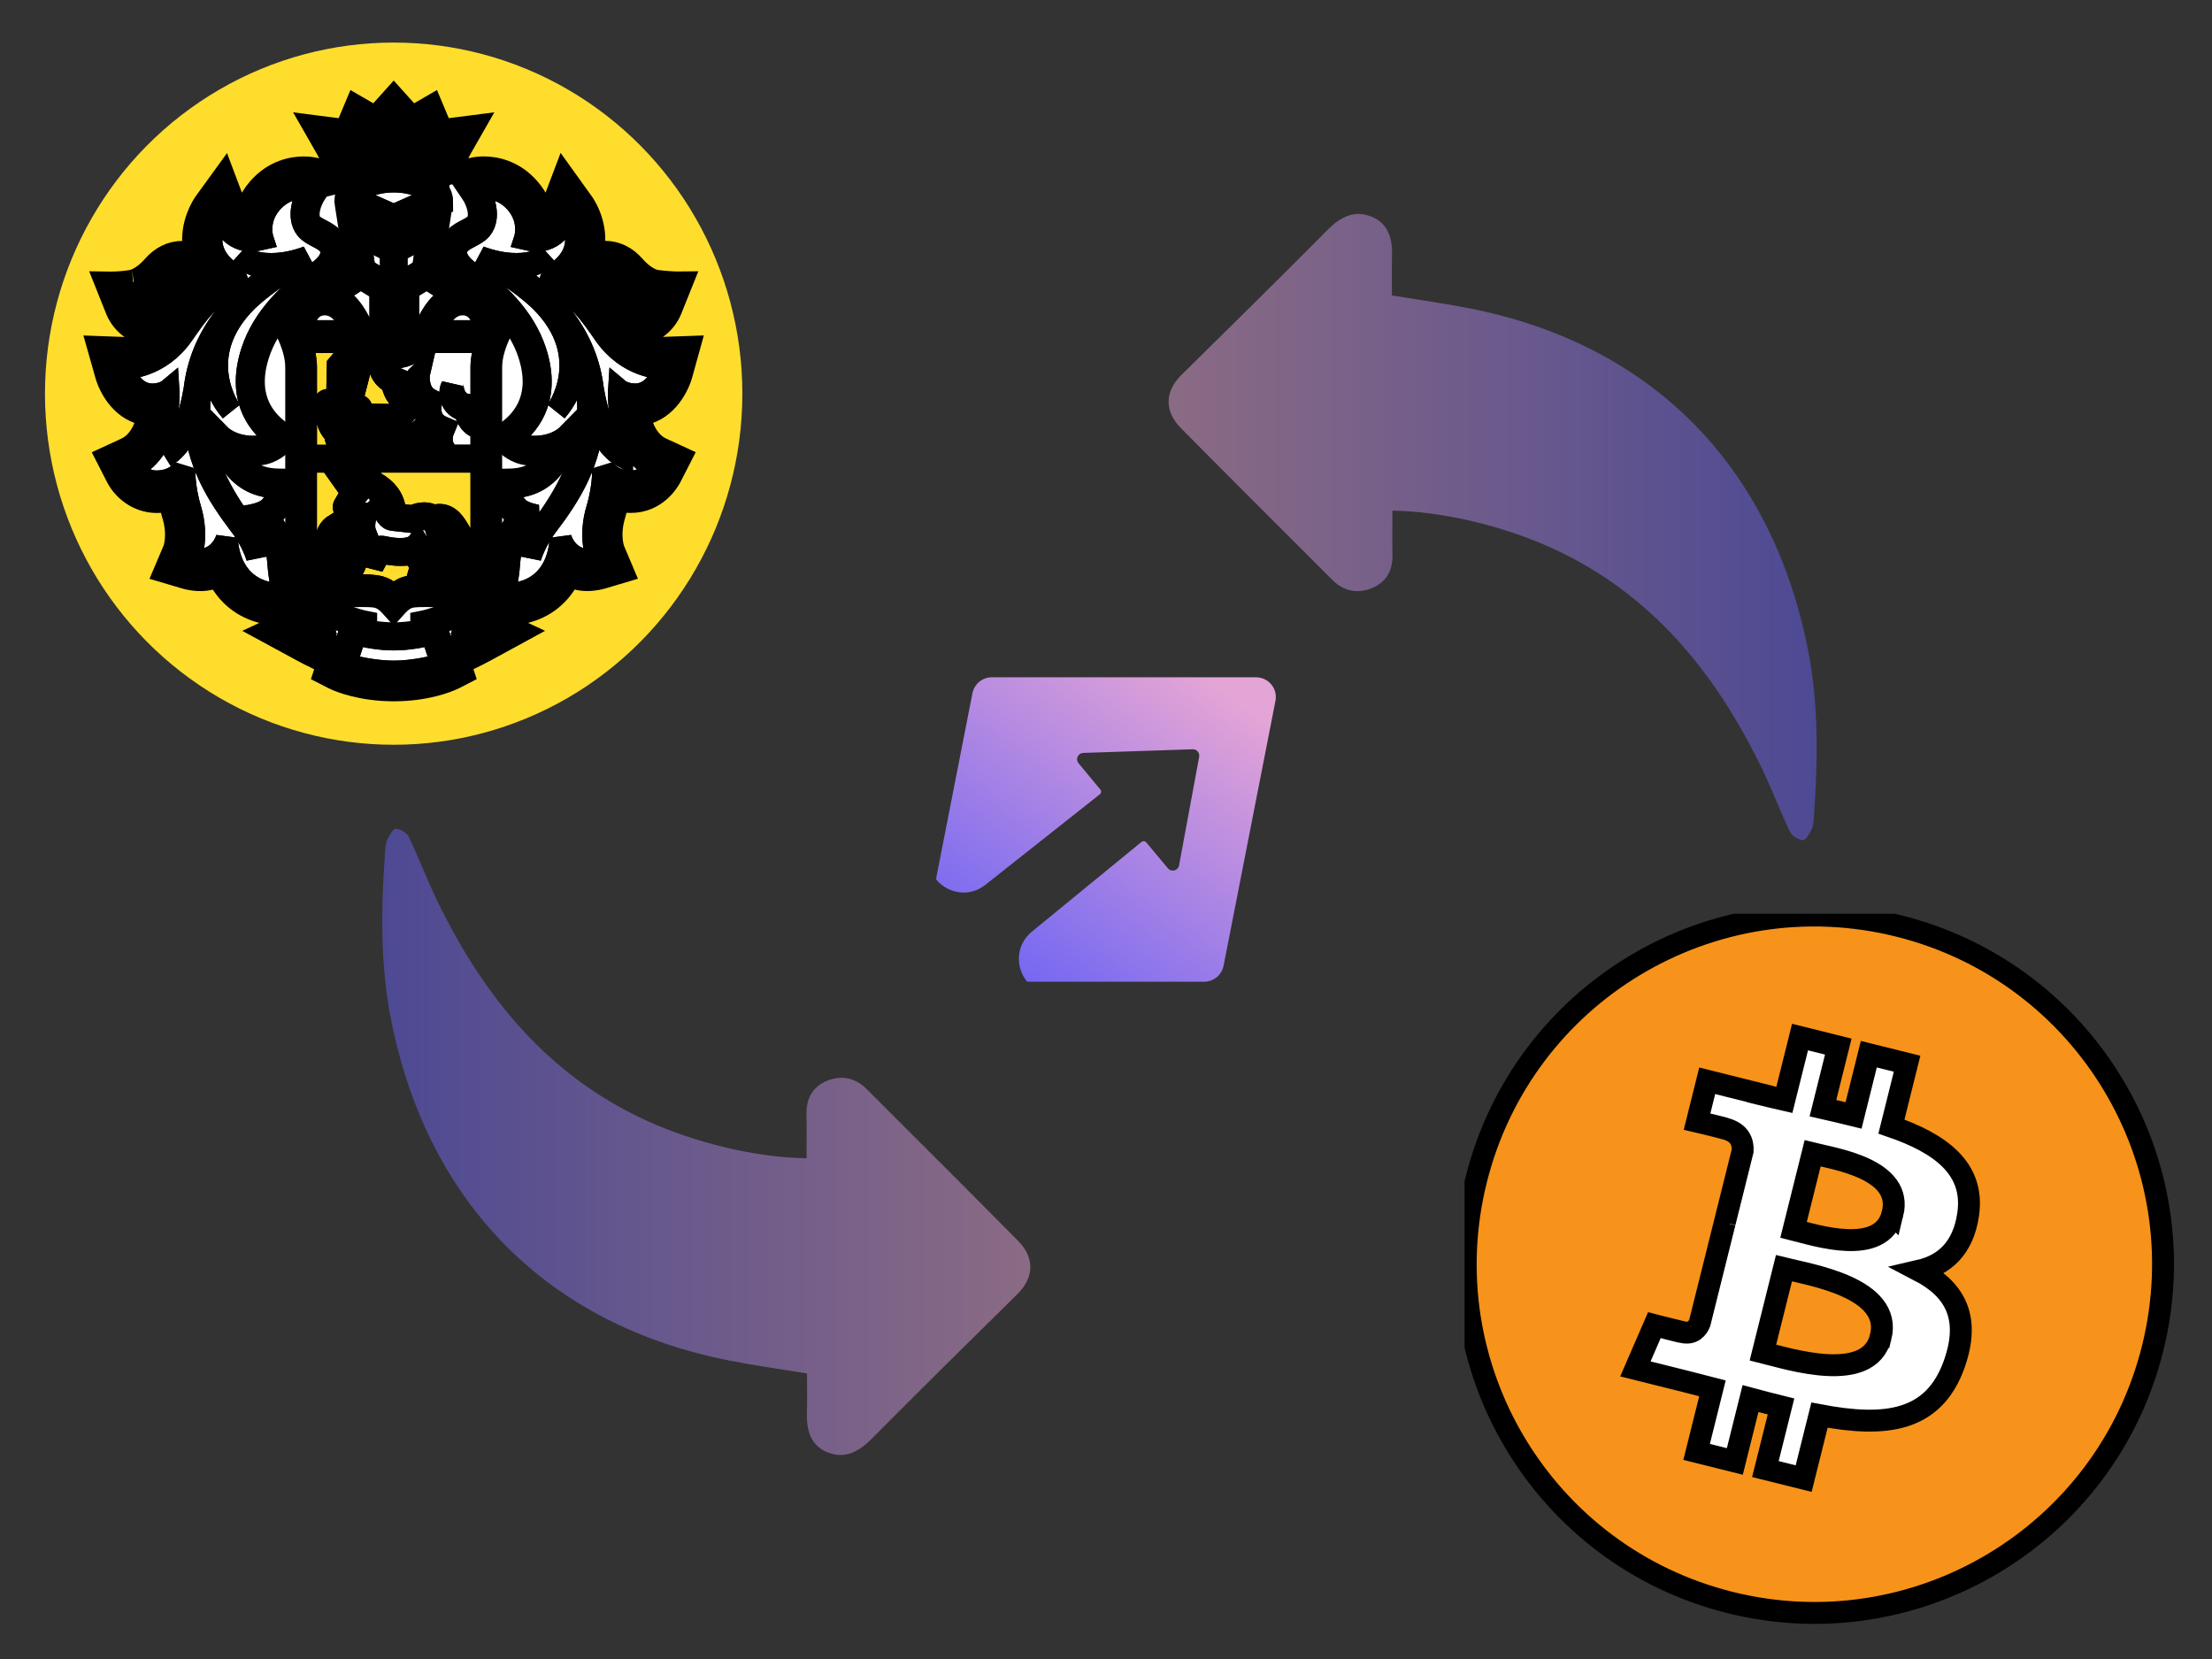
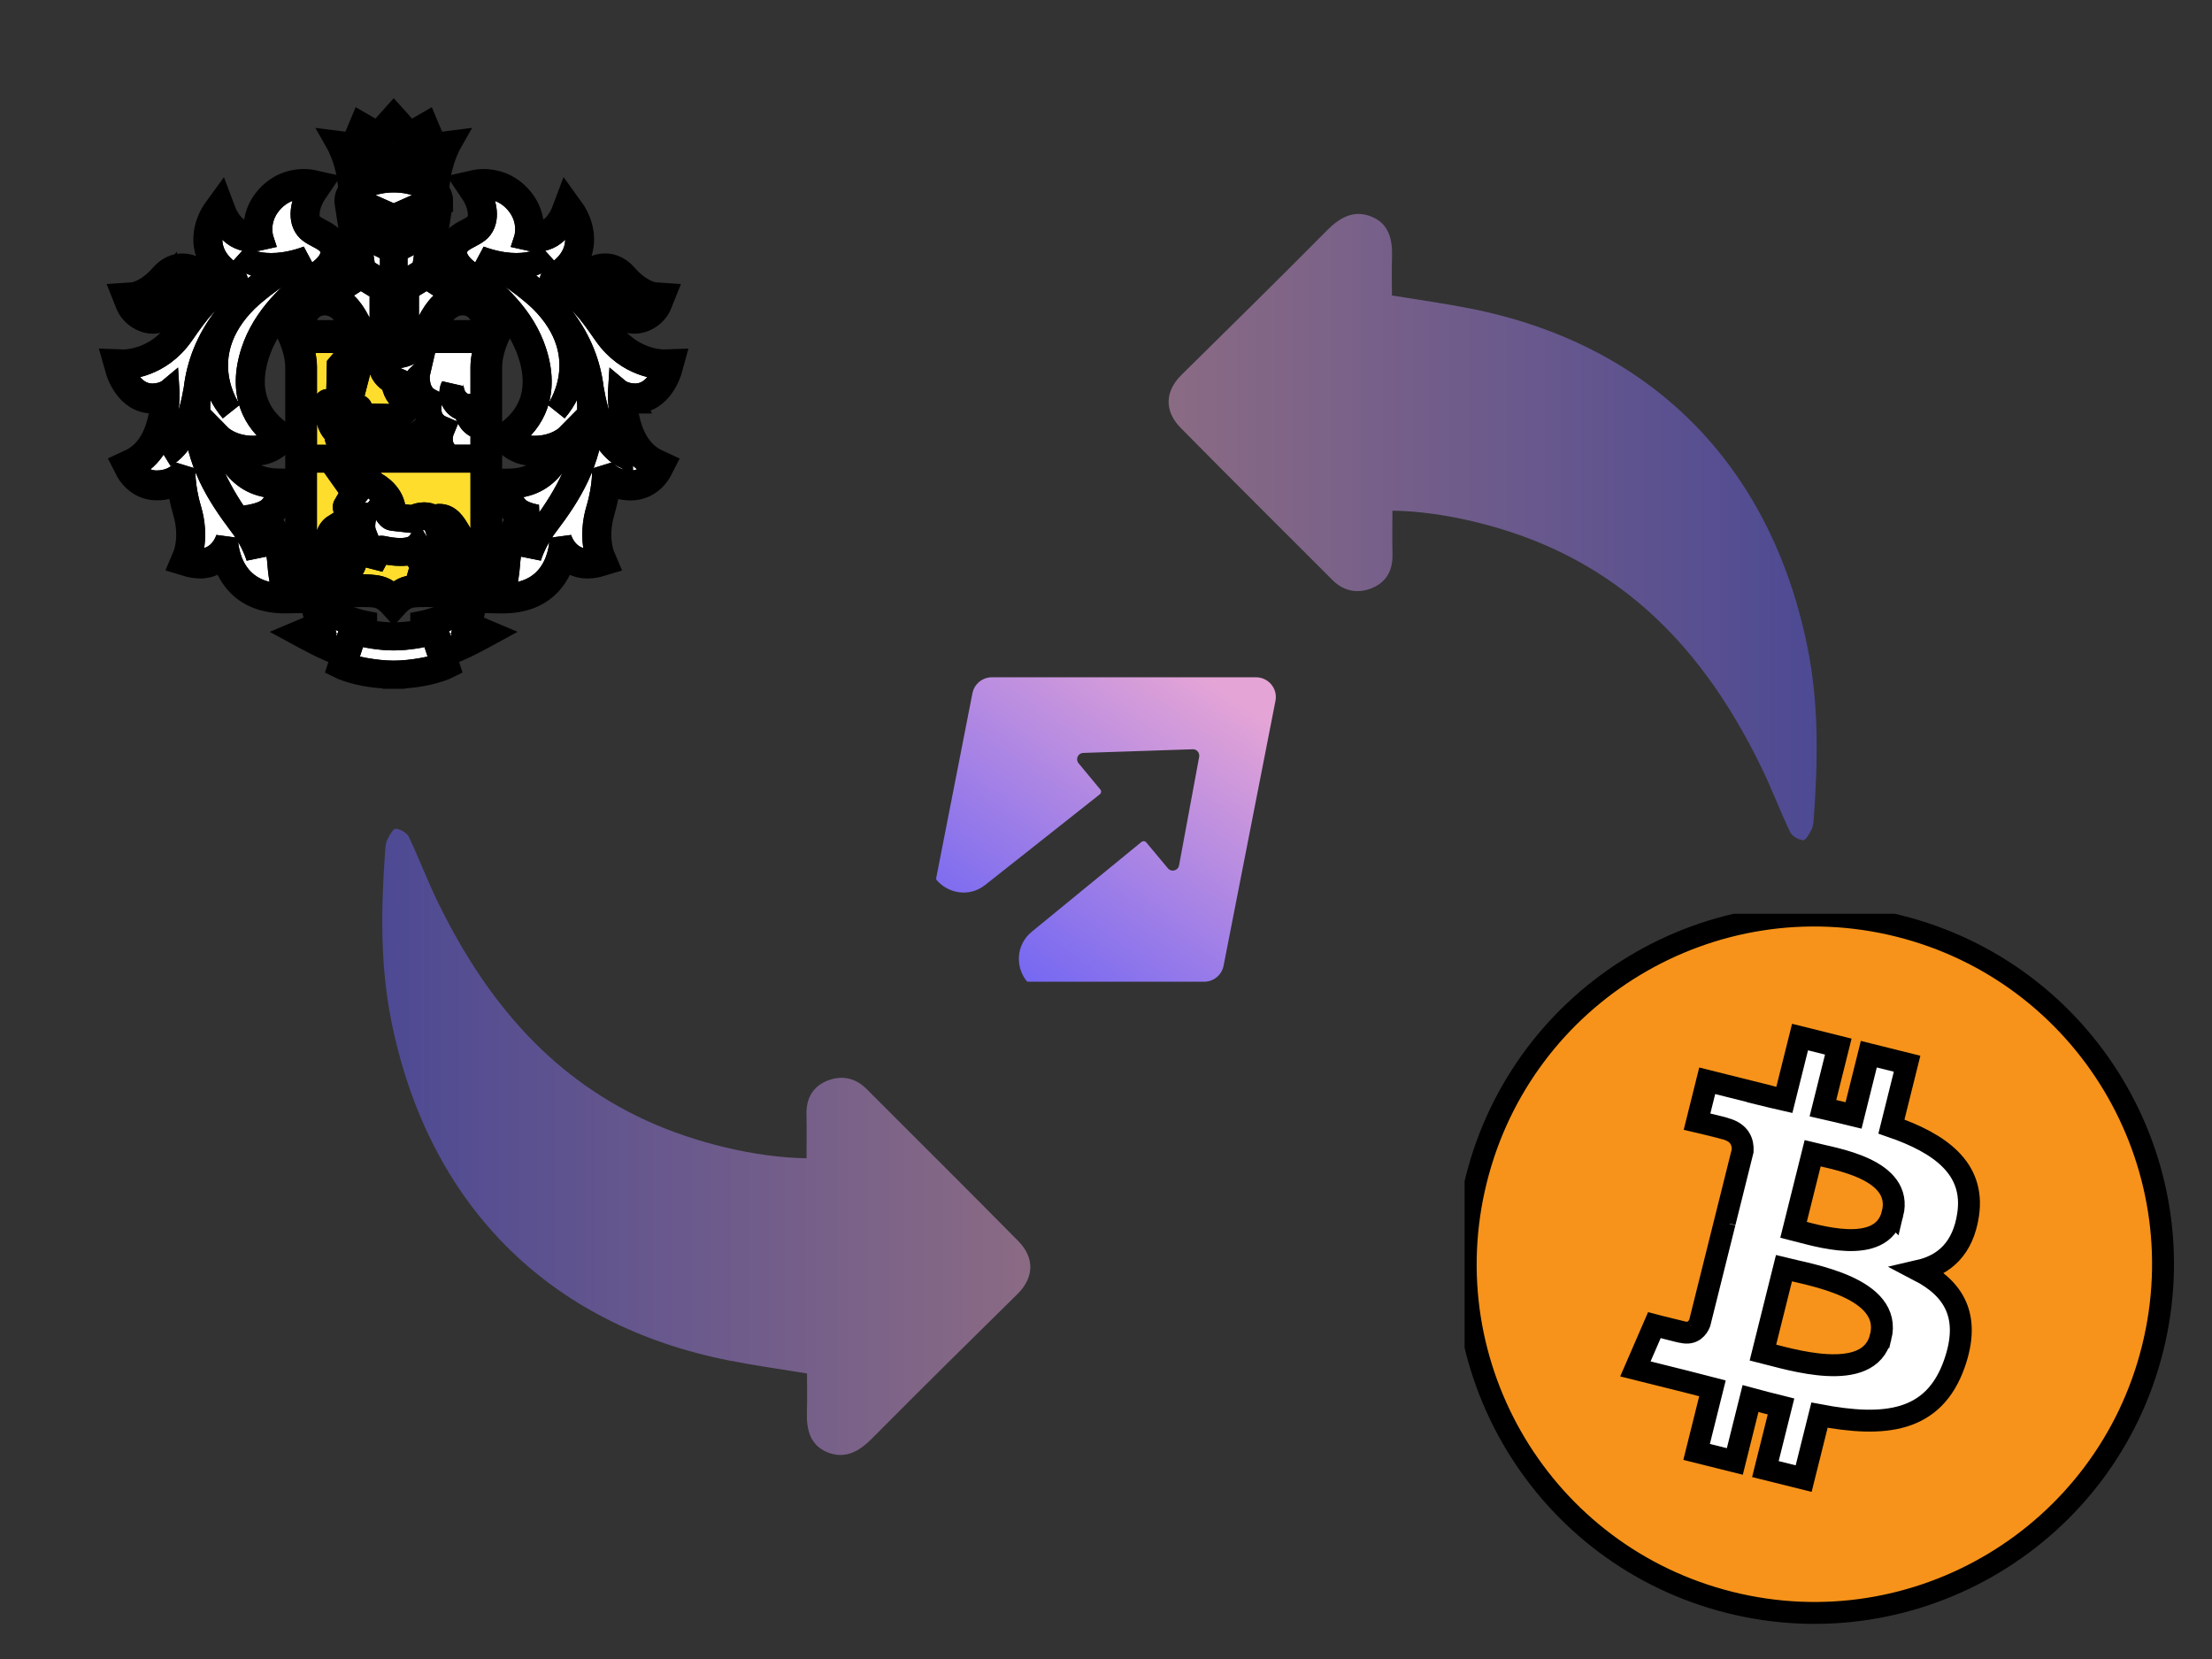
<svg xmlns="http://www.w3.org/2000/svg" xmlns:xlink="http://www.w3.org/1999/xlink" id="_Слой_1" data-name="Слой 1" viewBox="0 0 1024 768">
  <rect x="0" y="0" width="1024" height="768" fill="#333333" stroke="none" />
  <defs>
    <style>
      .cls-lv1 {
        fill: #fff;
      }

      .cls-lv2 {
        fill: url(#_Безымянный_градиент_2-3);
      }

      .cls-lv2, .cls-lv3 {
        fill-rule: evenodd;
      }

      .cls-lv4 {
        fill: url(#_Безымянный_градиент_2-2);
      }

      .cls-lv4, .cls-lv5 {
        opacity: .5;
      }

      .cls-lv6 {
        fill: none;
      }

      .cls-lv7, .cls-lv3 {
        fill: transparent;
      }

      .cls-lv5 {
        fill: url(#_Безымянный_градиент_2);
      }

      .cls-lv8 {
        fill: #0a76d9;
      }
    </style>
    <linearGradient id="_Безымянный_градиент_2" data-name="Безымянный градиент 2" x1="541" y1="244" x2="841" y2="244" gradientUnits="userSpaceOnUse">
      <stop offset="0" stop-color="#e4a4d6" />
      <stop offset="1" stop-color="#6861f5" />
    </linearGradient>
    <linearGradient id="_Безымянный_градиент_2-2" data-name="Безымянный градиент 2" x1="548.43" y1="239.98" x2="848.43" y2="239.98" gradientTransform="translate(1025.39 768.58) rotate(-180)" xlink:href="#_Безымянный_градиент_2" />
    <linearGradient id="_Безымянный_градиент_2-3" data-name="Безымянный градиент 2" x1="557.61" y1="906.6" x2="453.32" y2="1055.49" gradientTransform="translate(0 -593)" xlink:href="#_Безымянный_градиент_2" />
  </defs>
  <rect class="cls-lv7" width="1024" height="768" />
  <path class="cls-lv5" d="m644.59,236.4c0,6.76-.13,13.53.03,20.29.18,7.4-2.94,12.96-9.67,15.63-6.56,2.6-12.92,1.4-18.14-3.83-23.42-23.46-46.95-46.81-70.23-70.41-7.75-7.86-7.24-17.02.33-24.49,22.52-22.23,45.11-44.4,67.37-66.9,6.04-6.11,12.54-9.71,20.7-6.37,7.98,3.26,9.71,10.59,9.43,18.61-.19,5.64-.04,11.29-.04,17.85,12.3,2.03,24.27,3.68,36.1,6.01,83.99,16.55,139.18,72.57,156.26,156.77,5.37,26.47,4.81,52.74,2.93,79.25-.13,1.77-.29,3.7-1.06,5.24-.96,1.92-2.71,5.02-3.88,4.91-2.15-.2-5.1-1.89-6.01-3.78-4.63-9.66-8.38-19.75-13.05-29.39-21.37-44.12-50.81-80.67-96.51-101.74-22.71-10.47-51.28-17.36-74.57-17.65Z" />
  <path class="cls-lv4" d="m373.37,536.2c0-6.76.13-13.53-.03-20.29-.18-7.4,2.94-12.96,9.67-15.63,6.56-2.6,12.92-1.4,18.14,3.83,23.42,23.46,46.95,46.81,70.23,70.41,7.75,7.86,7.24,17.02-.33,24.49-22.52,22.23-45.11,44.4-67.37,66.9-6.04,6.11-12.54,9.71-20.7,6.37-7.98-3.26-9.71-10.59-9.43-18.61.19-5.64.04-11.29.04-17.85-12.3-2.03-24.27-3.68-36.1-6.01-83.99-16.55-139.18-72.57-156.26-156.77-5.37-26.47-4.81-52.74-2.93-79.25.13-1.77.29-3.7,1.06-5.24.96-1.92,2.71-5.02,3.88-4.91,2.15.2,5.1,1.89,6.01,3.78,4.63,9.66,8.38,19.75,13.05,29.39,21.37,44.12,50.81,80.67,96.51,101.74,22.71,10.47,51.28,17.36,74.57,17.65Z" />
  <g>
    <svg width="1014" height="1014" x="678" y="423" viewBox="0 0 100 100">
      <g>
        <title>background</title>
        <rect fill="none" id="canvas_background" height="34" width="34" y="-1" x="-1" />
        <g display="none" overflow="visible" y="0" x="0" height="100%" width="100%" id="canvasGrid">
          <rect fill="url(#gridpattern)" stroke-width="0" y="1" x="1" height="400" width="580" />
        </g>
      </g>
      <g>
        <title>Layer 1</title>
        <g id="svg_64">
          <g stroke="null" id="svg_65">
            <path stroke="null" id="svg_55" fill="#f7931a" d="m31.41,19.852c-2.126,8.528 -10.764,13.719 -19.293,11.592c-8.526,-2.126 -13.716,-10.764 -11.589,-19.292c2.125,-8.529 10.763,-13.72 19.29,-11.594c8.529,2.126 13.719,10.765 11.592,19.294z" />
            <path stroke="null" id="svg_56" fill="#FFF" d="m22.988,13.733c0.317,-2.118 -1.296,-3.257 -3.501,-4.017l0.715,-2.869l-1.747,-0.435l-0.696,2.794c-0.459,-0.114 -0.931,-0.222 -1.399,-0.329l0.701,-2.812l-1.746,-0.435l-0.716,2.868c-0.38,-0.087 -0.753,-0.172 -1.115,-0.262l0.002,-0.009l-2.409,-0.601l-0.465,1.866s1.296,0.297 1.269,0.315c0.707,0.177 0.835,0.645 0.814,1.016l-0.815,3.269c0.049,0.012 0.112,0.03 0.182,0.058c-0.058,-0.014 -0.12,-0.03 -0.185,-0.046l-1.142,4.579c-0.087,0.215 -0.306,0.537 -0.8,0.415c0.017,0.025 -1.27,-0.317 -1.27,-0.317l-0.867,1.999l2.273,0.567c0.423,0.106 0.837,0.217 1.245,0.321l-0.723,2.902l1.745,0.435l0.716,-2.871c0.477,0.129 0.939,0.249 1.392,0.361l-0.713,2.858l1.747,0.435l0.723,-2.897c2.978,0.564 5.218,0.336 6.161,-2.358c0.76,-2.169 -0.038,-3.42 -1.605,-4.236c1.141,-0.263 2.001,-1.014 2.23,-2.565zm-3.991,5.596c-0.54,2.169 -4.192,0.996 -5.376,0.702l0.959,-3.845c1.184,0.296 4.981,0.881 4.417,3.143zm0.54,-5.627c-0.493,1.973 -3.532,0.971 -4.518,0.725l0.87,-3.487c0.986,0.246 4.161,0.704 3.649,2.763z" />
          </g>
        </g>
      </g>
    </svg>
  </g>
  <g>
    <svg width="1014" height="1014" x="20" y="20" viewBox="0 0 100 100">
      <g>
        <title>background</title>
        <rect fill="none" id="canvas_background" height="34" width="34" y="-1" x="-1" />
        <g display="none" overflow="visible" y="0" x="0" height="100%" width="100%" id="canvasGrid">
          <rect fill="url(#gridpattern)" stroke-width="0" y="1" x="1" height="400" width="580" />
        </g>
      </g>
      <g>
        <title>Layer 1</title>
-         <ellipse stroke="null" ry="16.029" rx="15.919" id="svg_49" cy="16" cx="16" stroke-width="NaN" fill="#FFDD2D" />
        <g stroke="null" id="svg_48">
-           <path stroke="null" id="svg_12" fill="white" d="m29.146,15.127l0.35,-1.261l-1.159,0.041c-0.098,0 -0.81,-0.023 -1.5,-0.586c0.051,0.006 0.103,0.014 0.155,0.014c0.711,0 1.399,-0.481 1.674,-1.169l0.499,-1.243c-0.625,0.009 -1.197,-0.079 -1.197,-0.079c-0.005,-0.001 -0.455,-0.066 -0.976,-0.664c-0.374,-0.429 -0.836,-0.656 -1.337,-0.656c-0.219,0 -0.415,0.044 -0.584,0.104c0.026,-0.101 0.051,-0.203 0.066,-0.309c0.159,-1.163 -0.507,-2.05 -0.507,-2.049l-0.871,-1.213l-0.54,1.425c-0.002,0.005 -0.138,0.338 -0.383,0.502c-0.074,-0.419 -0.254,-0.89 -0.641,-1.34c-0.729,-0.849 -1.617,-0.975 -2.081,-0.975c-0.215,0 -0.369,0.026 -0.406,0.033l-1.052,0.233c0.061,-0.264 0.19,-0.724 0.426,-1.138l0.581,-1.017l-1.461,0.187l-0.466,-1.111l-0.901,0.522l-0.833,-0.925l-0.831,0.925l-0.904,-0.522l-0.465,1.111l-1.46,-0.187l0.582,1.017c0.236,0.414 0.366,0.873 0.425,1.137l-1.004,-0.222l-0.034,-0.007c-0.051,-0.009 -0.203,-0.035 -0.419,-0.035c-0.465,0 -1.352,0.127 -2.079,0.975c-0.388,0.449 -0.568,0.921 -0.643,1.34c-0.242,-0.161 -0.378,-0.49 -0.378,-0.49l-0.541,-1.433l-0.886,1.221c-0.108,0.158 -0.642,0.992 -0.497,2.04c0.015,0.104 0.039,0.207 0.066,0.308c-0.168,-0.06 -0.364,-0.104 -0.583,-0.104c-0.501,0 -0.963,0.227 -1.338,0.656c-0.519,0.596 -0.967,0.663 -0.963,0.663c0,0 -0.474,0.095 -1.207,0.081l0.496,1.243c0.276,0.689 0.964,1.169 1.674,1.169c0.054,0 0.105,-0.008 0.158,-0.014c-0.689,0.563 -1.401,0.586 -1.486,0.587l-1.181,-0.043l0.357,1.26c0.18,0.649 0.781,1.725 1.932,1.841c-0.125,0.59 -0.403,1.251 -1.013,1.535l-0.88,0.407l0.48,0.938c0.271,0.506 0.906,1.098 1.811,1.098c0.196,-0.001 0.385,-0.023 0.567,-0.066c0.046,0.231 0.105,0.463 0.174,0.692c0.27,0.901 0.037,1.53 0.034,1.536l-0.434,1.022l0.969,0.287c0.012,0.005 0.305,0.094 0.672,0.094c0.167,0 0.325,-0.019 0.475,-0.059c0.113,-0.029 0.221,-0.069 0.325,-0.117c0.125,0.253 0.278,0.483 0.455,0.69c0.621,0.716 1.501,1.079 2.615,1.079l0.004,0l0.796,-0.011l-1.644,0.767l1.248,0.677c0.453,0.249 0.992,0.542 1.539,0.767l-0.156,0.479l0.43,0.22c0.038,0.019 0.865,0.436 2.241,0.524c0,0 0.332,0.017 0.515,0.017c0.183,0 0.511,-0.018 0.511,-0.018c1.366,-0.091 2.187,-0.503 2.226,-0.523l0.431,-0.221l-0.158,-0.48c0.563,-0.231 1.121,-0.537 1.555,-0.775l1.225,-0.668l-1.639,-0.768l0.799,0.011c1.116,0 1.996,-0.363 2.616,-1.08c0.177,-0.205 0.329,-0.436 0.455,-0.689c0.104,0.048 0.213,0.087 0.326,0.117c0.148,0.04 0.307,0.059 0.474,0.059c0.36,0 0.656,-0.09 0.664,-0.092l0.973,-0.289l-0.424,-1.003c-0.01,-0.026 -0.242,-0.654 0.027,-1.556c0.069,-0.23 0.126,-0.462 0.173,-0.692c0.183,0.043 0.374,0.066 0.571,0.066c1.152,0 1.704,-0.911 1.812,-1.109l0.475,-0.928l-0.88,-0.406c-0.611,-0.285 -0.888,-0.946 -1.012,-1.535c1.135,-0.109 1.745,-1.185 1.931,-1.838zm-15.72,-8.758l-0.012,0.003l0.01,-0.015l0.002,0.011z" />
          <path stroke="null" id="svg_13" fill="white" d="m16.003,6.313c-0.931,0.001 -1.629,0.344 -1.781,0.747l1.781,0.79l1.781,-0.79c-0.151,-0.403 -0.849,-0.746 -1.781,-0.747z" />
          <path stroke="null" id="svg_14" fill="white" d="m16.021,27.221l-0.002,0l-0.015,0l-0.017,0l-0.001,0c-0.564,0.005 -1.341,-0.126 -1.716,-0.249l-0.45,1.37c0.297,0.119 1.303,0.346 2.184,0.346c0.88,0 1.886,-0.228 2.182,-0.346l-0.449,-1.37c-0.376,0.124 -1.151,0.253 -1.716,0.249z" />
          <path stroke="null" id="svg_15" fill="white" d="m19.429,25.859c-0.335,0.213 -1.084,0.533 -1.519,0.682l0.366,1.131c0.673,-0.207 1.229,-0.448 1.688,-0.707l-0.758,-0.284l0.223,-0.823z" />
          <path stroke="null" id="svg_16" fill="white" d="m12.578,25.859l0.224,0.823l-0.759,0.284c0.458,0.259 1.017,0.5 1.687,0.707l0.366,-1.131c-0.433,-0.149 -1.182,-0.47 -1.518,-0.682z" />
          <path stroke="null" id="svg_17" fill="white" d="m16.003,5.004c0.702,0 1.39,0.188 1.92,0.52c0.049,-0.183 0.116,-0.404 0.208,-0.635l-0.2,0.027l-0.21,0.025l-0.089,-0.214l-0.268,-0.635l-0.488,0.286l-0.19,0.109l-0.151,-0.168l-0.53,-0.59l-0.529,0.59l-0.151,0.168l-0.19,-0.109l-0.491,-0.286l-0.265,0.635l-0.091,0.214l-0.21,-0.025l-0.2,-0.027c0.092,0.233 0.159,0.453 0.208,0.635c0.53,-0.331 1.217,-0.52 1.917,-0.52z" />
          <path stroke="null" id="svg_18" fill="white" d="m26.718,12.348c0.091,0.035 0.184,0.051 0.276,0.051c0.397,0 0.781,-0.288 0.913,-0.618c0,0 -0.728,-0.05 -1.511,-0.943c-0.249,-0.289 -0.513,-0.376 -0.739,-0.376c-0.351,0 -0.615,0.209 -0.615,0.209c0.945,0.565 1.138,1.473 1.676,1.677z" />
          <path stroke="null" id="svg_19" fill="white" d="m5.013,12.399c0.092,0 0.185,-0.016 0.274,-0.051c0.54,-0.204 0.734,-1.112 1.679,-1.677c0,0 -0.265,-0.209 -0.614,-0.209c-0.227,0 -0.491,0.086 -0.741,0.376c-0.782,0.893 -1.51,0.943 -1.51,0.943c0.13,0.33 0.515,0.618 0.912,0.618z" />
          <path stroke="null" id="svg_20" fill="white" d="m26.975,16.037c0.016,0.001 0.03,0.001 0.047,0.001c0.991,0 1.327,-1.193 1.327,-1.193l-0.019,0c-0.182,0 -1.655,-0.048 -2.696,-1.535c-0.686,-0.978 -1.247,-1.838 -2.357,-2.176l-0.109,-0.022l-0.024,-0.125c-0.03,-0.191 0.086,-0.369 0.349,-0.562c1.531,-1.127 0.492,-2.563 0.492,-2.563c0,0 -0.437,1.15 -1.416,1.15c-0.023,0 -0.049,-0.001 -0.073,-0.001c-0.111,-0.007 -0.218,-0.011 -0.326,-0.037l-0.181,-0.04c0,0 0.279,-0.852 -0.394,-1.635c-0.507,-0.591 -1.124,-0.691 -1.48,-0.691c-0.18,0 -0.294,0.026 -0.294,0.026c0.338,0.497 0.583,1.321 0.192,1.829c-0.337,0.437 -1.161,0.458 -1.161,1.11c0,0.276 0.229,0.598 0.641,0.887c1.239,0.877 2.469,2.04 2.98,3.599c0.639,1.945 -0.081,3.235 -1.109,3.975c0,0 0.322,0.334 0.79,0.376c0.095,0.01 0.188,0.015 0.275,0.015c0.987,0 1.496,-0.52 1.496,-0.52c0,0 -0.084,0.718 -0.598,1.386c-0.474,0.616 -1.096,0.978 -2.044,0.994c0,0 -0.03,0.495 0.39,0.923c0.269,0.27 0.89,0.359 0.89,0.359c0,0 -1.162,0.264 -1.29,2.194c-0.07,1.045 -0.307,1.408 -0.307,1.408l0.021,0c2.697,0 2.627,-2.6 2.627,-2.6c0,0 0.188,0.769 0.94,0.97c0.091,0.027 0.188,0.037 0.281,0.037c0.242,0 0.452,-0.064 0.452,-0.064c0,0 -0.394,-0.934 -0.003,-2.24c0.324,-1.084 0.272,-1.887 0.272,-1.887c0,0 0.364,0.617 1.264,0.623l0.009,0c0.75,0 1.077,-0.639 1.077,-0.639c-1.798,-0.839 -1.621,-3.546 -1.621,-3.546c0,0 0.233,0.195 0.689,0.214zm-0.541,2.828c-0.731,-0.405 -1.194,-1.481 -1.306,-1.869c-0.121,2.133 -1.048,3.614 -2.132,5.039c-0.562,0.739 -0.758,1.457 -0.758,1.457c0,0 0.108,-0.814 0.595,-1.476c1.011,-1.365 1.971,-3.064 2.043,-5.028c0.049,-1.371 -0.265,-2.483 -0.754,-3.399c0.274,0.954 0.235,2.123 -0.695,3.214c0,0 1.851,-2.493 -0.737,-5.049c-1.036,-0.972 -2.169,-1.573 -2.753,-1.998c2.108,0.773 3.137,-0.078 3.137,-0.078c-0.674,0.656 -1.545,0.645 -2.085,0.55c0.146,0.081 0.299,0.165 0.464,0.263c1.777,1.085 3.375,2.87 3.647,5.342l0,-0.019c0.414,2.427 1.334,3.05 1.334,3.05z" />
          <path stroke="null" id="svg_21" fill="white" d="m9.443,21.565c0,0 0.621,-0.087 0.89,-0.359c0.419,-0.428 0.39,-0.923 0.39,-0.923c-0.949,-0.015 -1.57,-0.378 -2.047,-0.993c-0.51,-0.667 -0.595,-1.386 -0.595,-1.386c0,0 0.51,0.52 1.495,0.52c0.089,0 0.181,-0.005 0.276,-0.015c0.468,-0.042 0.791,-0.376 0.791,-0.376c-1.028,-0.74 -1.749,-2.031 -1.111,-3.976c0.512,-1.558 1.741,-2.722 2.98,-3.599c0.412,-0.289 0.641,-0.61 0.641,-0.887c0,-0.651 -0.823,-0.673 -1.16,-1.11c-0.391,-0.508 -0.145,-1.333 0.192,-1.829c0,0 -0.112,-0.026 -0.293,-0.026c-0.355,0 -0.972,0.1 -1.479,0.691c-0.675,0.783 -0.395,1.635 -0.395,1.635l-0.181,0.04c-0.108,0.026 -0.216,0.031 -0.326,0.037c-0.025,0 -0.047,0.001 -0.072,0.001c-0.981,0 -1.416,-1.148 -1.416,-1.148c0,0 -1.039,1.437 0.491,2.563c0.264,0.193 0.379,0.371 0.348,0.562l-0.024,0.125l-0.111,0.022c-1.108,0.338 -1.67,1.198 -2.356,2.176c-1.039,1.485 -2.51,1.534 -2.694,1.534l-0.02,0c0,0 0.336,1.193 1.327,1.193c0.016,0 0.03,0 0.047,-0.001c0.455,-0.018 0.69,-0.214 0.69,-0.214c0,0 0.176,2.706 -1.621,3.546c0,0 0.327,0.639 1.077,0.639l0.009,0c0.902,-0.006 1.264,-0.623 1.264,-0.623c0,0 -0.053,0.803 0.271,1.887c0.391,1.306 -0.001,2.24 -0.001,2.24c0,0 0.21,0.064 0.451,0.064c0.094,0 0.19,-0.01 0.28,-0.037c0.751,-0.201 0.94,-0.97 0.94,-0.97c0,0 -0.069,2.6 2.629,2.6l0.019,0c0,0 -0.236,-0.363 -0.305,-1.408c-0.129,-1.929 -1.292,-2.194 -1.292,-2.194zm-0.433,0.47c-1.084,-1.425 -2.01,-2.906 -2.132,-5.039c-0.112,0.387 -0.573,1.464 -1.304,1.869c0,0 0.919,-0.623 1.332,-3.05l0,0.019c0.274,-2.471 1.87,-4.258 3.648,-5.342c0.163,-0.1 0.317,-0.184 0.463,-0.263c-0.54,0.094 -1.412,0.106 -2.085,-0.55c0,0 1.029,0.851 3.136,0.078c-0.584,0.426 -1.716,1.026 -2.752,1.998c-2.589,2.555 -0.737,5.049 -0.737,5.049c-0.931,-1.092 -0.968,-2.259 -0.695,-3.214c-0.491,0.917 -0.804,2.028 -0.753,3.399c0.071,1.964 1.031,3.663 2.04,5.028c0.488,0.662 0.598,1.476 0.598,1.476c0,0 -0.198,-0.718 -0.759,-1.457z" />
          <path stroke="null" id="svg_22" fill="white" d="m14.009,12.061c0.044,0.053 0.088,0.111 0.129,0.169c0.01,0.014 0.019,0.026 0.029,0.042c0.038,0.058 0.078,0.119 0.115,0.181c0.008,0.013 0.016,0.027 0.025,0.042c0.045,0.077 0.088,0.157 0.13,0.238c0.389,0.755 1.012,1.205 1.564,1.206c0.553,-0.001 1.174,-0.452 1.565,-1.206c0.043,-0.084 0.087,-0.166 0.132,-0.242c0.007,-0.011 0.014,-0.022 0.02,-0.033c0.038,-0.065 0.079,-0.128 0.121,-0.189c0.009,-0.014 0.017,-0.025 0.025,-0.036c0.043,-0.06 0.088,-0.119 0.133,-0.174c0.008,-0.009 0.014,-0.017 0.021,-0.024c0.198,-0.228 0.434,-0.402 0.743,-0.498l-0.137,-0.09l-0.008,0l-0.547,-0.357l-0.562,-0.362l-1.503,0.919l-0.004,-0.003l-0.003,0.003l-1.504,-0.919l-0.561,0.361l-0.548,0.357l-0.006,0l-0.139,0.09c0.31,0.096 0.545,0.268 0.744,0.496c0.009,0.009 0.015,0.019 0.024,0.028zm1.385,-0.074l0.636,0l0.635,0l0,0.49c-0.149,-0.205 -0.44,-0.163 -0.44,-0.163l0,0.707c0,0 0.011,0.347 0.119,0.498l-0.314,0l-0.315,0c0.11,-0.15 0.12,-0.498 0.12,-0.498l0,-0.707c0,0 -0.29,-0.042 -0.441,0.163l0,-0.49z" />
          <path stroke="null" id="svg_23" fill="white" d="m15.873,11.036l0,-2.87l-1.626,-0.62l0.429,2.781l1.197,0.708zm-0.349,-2.165l0,0.461l-0.079,-0.041c-0.004,-0.003 -0.119,-0.033 -0.321,-0.212c-0.333,-0.29 -0.339,-0.558 -0.339,-0.558l0.739,0.351z" />
          <path stroke="null" id="svg_24" fill="white" d="m17.331,10.328l0.427,-2.781l-1.625,0.62l0,2.87l1.198,-0.708zm-0.848,-1.457l0.739,-0.35c0,0 -0.006,0.268 -0.34,0.558c-0.201,0.179 -0.317,0.209 -0.321,0.212l-0.079,0.041l0,-0.462l0.001,0z" />
          <path stroke="null" id="svg_25" fill="white" d="m13.574,17.689c0.159,0.065 0.35,0.078 0.448,0.078c0.004,-0.014 0.009,-0.031 0.014,-0.051c0.009,-0.033 0.017,-0.065 0.023,-0.101c0.027,-0.159 0.037,-0.339 0.039,-0.455c-0.067,-0.046 -0.161,-0.129 -0.213,-0.253c-0.061,-0.143 -0.146,-0.209 -0.273,-0.209c-0.164,0 -0.339,0.11 -0.414,0.162c-0.059,0.396 0.2,0.756 0.375,0.828z" />
-           <path stroke="null" id="svg_26" fill="white" d="m17.169,16.166c-0.302,0.369 -0.893,1.011 -0.922,1.044l-0.035,0.041l-1.867,-0.033c-0.001,0.208 -0.031,0.385 -0.061,0.514c-0.005,0.022 -0.01,0.044 -0.015,0.067l2.222,0.448c0.231,-0.182 0.867,-0.704 1.114,-0.908c-0.18,-0.295 -0.197,-0.645 -0.157,-0.891c-0.117,-0.085 -0.207,-0.18 -0.279,-0.283z" />
          <path stroke="null" id="svg_27" fill="white" d="m17.423,13.643c-0.43,0.48 -0.843,0.657 -1.212,0.698c-0.067,0.008 -0.134,0.013 -0.203,0.013l-0.005,0l-0.004,0c-0.069,0 -0.137,-0.005 -0.204,-0.013c-0.065,-0.007 -0.132,-0.018 -0.2,-0.035c-0.024,0.108 -0.055,0.334 0.032,0.547c0.078,0.194 0.236,0.338 0.468,0.434l0.078,0.034l0.001,0.094c0,0.028 0.018,0.639 0.611,0.808c0.097,-0.112 0.185,-0.213 0.249,-0.297c-0.121,-0.32 -0.058,-0.647 0.118,-0.807c-0.008,0.034 -0.085,0.835 0.487,1.133l0.094,0.05l-0.028,0.112c-0.009,0.034 -0.2,0.809 0.492,1.097l0.122,0.052l-0.055,0.134c-0.012,0.029 -0.284,0.733 0.356,1.132l1.386,0l0,-1.237c-0.493,-0.068 -0.702,-0.513 -0.755,-0.828c-0.229,-0.044 -0.407,-0.155 -0.528,-0.337c-0.291,-0.43 -0.04,-0.824 -0.037,-0.845c-0.001,0.003 0,0.423 0.23,0.682c0.114,0.125 0.249,0.221 0.454,0.243l0.101,0.01l0.009,0.116c0.002,0.025 0.058,0.592 0.527,0.682l-0.001,-2.526c0,-0.391 0.102,-0.785 0.224,-1.148l-2.807,0l0,0.003z" />
          <path stroke="null" id="svg_28" fill="white" d="m13.692,14.8l-0.037,1.609l0.163,0.027l0.398,-1.543l-0.202,-0.474l-0.321,0.381z" />
          <path stroke="null" id="svg_29" fill="white" d="m18.078,22.179c0.012,0 0.026,0.002 0.039,0.006c0.247,0.079 0.31,1.082 0.744,1.172c0.042,0.01 0.082,0.012 0.116,0.012c0.125,0 0.2,-0.06 0.281,-0.167c0,0 -0.218,-0.386 -0.382,-0.646c-0.217,-0.34 -0.386,-0.752 -0.79,-0.752c-0.009,0 -0.021,0 -0.031,0.001c-0.133,0.008 -0.215,0.081 -0.215,0.081c-0.164,-0.116 -0.316,-0.155 -0.454,-0.155c-0.253,0 -0.45,0.13 -0.548,0.13l-0.004,0l-0.903,-0.1c-0.141,-0.015 -0.252,-0.175 -0.293,-0.237c-0.01,-0.017 -0.015,-0.027 -0.015,-0.027c0,-0.027 0,-0.056 -0.002,-0.081c-0.03,-0.83 -0.602,-1.185 -0.805,-1.19c0,0 0.024,-0.158 -0.031,-0.218l-0.199,0.271l-0.653,-0.369l0.466,0.612l-0.395,0.498c-0.049,0.057 -0.043,0.134 -0.023,0.166l0.171,0.169l0.216,-0.148c0.011,-0.009 0.03,-0.011 0.055,-0.011c0.06,0 0.149,0.017 0.23,0.017c0.088,0 0.165,-0.022 0.174,-0.115c-0.027,0.308 -0.281,0.842 -0.114,1.262l0.123,0.317l-0.798,-0.129l-0.374,0.709c-0.115,0.236 -0.133,0.491 -0.022,0.63l0.139,0.196c0,0 0.196,-0.234 0.24,-0.387l-0.064,-0.078c-0.054,-0.066 -0.05,-0.125 -0.018,-0.196l0.234,-0.437l0.942,0.25l0.05,-0.095c0.064,-0.119 0.156,-0.155 0.256,-0.155c0.041,0 0.084,0.006 0.128,0.014c0.175,0.039 0.463,0.091 0.75,0.091c0.316,0 0.629,-0.064 0.796,-0.274c0.341,0.569 1.033,0.659 0.979,0.948l-0.182,0.974c0.12,-0.006 0.236,-0.015 0.346,-0.032l0.173,-1.013c0.019,-0.11 0.037,-0.259 0.037,-0.259c-0.067,-0.076 -0.228,-0.237 -0.319,-0.432c-0.122,-0.263 -0.056,-0.401 -0.17,-0.743c0.004,0.002 0.038,-0.077 0.118,-0.077zm-3.524,-1.423c-0.046,-0.001 -0.08,-0.045 -0.078,-0.098c0.004,-0.05 0.041,-0.09 0.087,-0.085c0.046,0.002 0.08,0.048 0.078,0.098c-0.004,0.05 -0.042,0.089 -0.087,0.085z" />
          <path stroke="null" id="svg_30" fill="white" d="m13.268,23.101c0,0 0.312,-0.144 0.34,-0.247l-0.041,-0.117c-0.029,-0.076 -0.025,-0.159 0.031,-0.204l0.337,-0.262l0.563,0.121c0,0 -0.102,-0.143 -0.092,-0.335l-0.537,-0.128l-0.507,0.347c-0.217,0.183 -0.233,0.481 -0.162,0.658l0.067,0.167z" />
          <path stroke="null" id="svg_31" fill="white" d="m17.25,24.751c0.101,-0.005 0.212,-0.007 0.334,-0.007c0,0 0.29,-0.952 0.306,-0.983c-0.163,-0.081 -0.5,-0.281 -0.63,-0.373c0.086,0.144 0.295,0.31 0.253,0.437l-0.264,0.926z" />
          <path stroke="null" id="svg_32" fill="#FFDD2D" d="m20.009,19.104l-8.011,0l0,3.386c0,1.384 0.892,2.251 2.207,2.251c1.1,0 1.389,0.048 1.798,0.504c0.282,-0.316 0.515,-0.434 0.994,-0.478l0.011,-0.052l0.252,-0.877c-0.014,-0.019 -0.427,-0.547 -0.427,-0.547c-0.164,0.061 -0.301,0.072 -0.532,0.072c-0.237,0 -0.505,-0.031 -0.795,-0.092c-0.029,-0.008 -0.057,-0.01 -0.084,-0.01c-0.035,0 -0.038,0.003 -0.047,0.023l-0.051,0.093l-0.092,0.17l-0.173,-0.044l-0.768,-0.203l-0.105,0.195l0.016,0.02l0.094,0.116l-0.041,0.151c-0.057,0.197 -0.24,0.428 -0.296,0.491l-0.192,0.231l-0.175,-0.248l-0.131,-0.185c-0.138,-0.174 -0.171,-0.44 -0.093,-0.719c-0.002,0.002 -0.005,0.003 -0.008,0.003l-0.217,0.101l-0.098,-0.238l-0.069,-0.169c-0.118,-0.297 -0.075,-0.732 0.243,-0.994l0.619,-0.393l0.589,0.13c0.014,-0.064 0.035,-0.291 0.052,-0.348c-0.011,-0.001 -0.022,-0.004 -0.033,-0.004l-0.339,0.142l-0.327,-0.254c0,0 -0.128,-0.138 -0.012,-0.277l0.317,-0.539l-0.803,-1.132l1.234,0.57l0.082,-0.115l0.167,-0.223l0.189,0.202c0.054,0.058 0.084,0.129 0.099,0.201c0.34,0.149 0.949,0.588 1.003,1.302l-0.191,0.086l0,0.006c0.043,0.058 0.08,0.082 0.091,0.084l0.881,0.098c0.022,-0.004 0.051,-0.016 0.082,-0.026c0.109,-0.042 0.274,-0.102 0.469,-0.102c0.159,0 0.312,0.041 0.459,0.118c0.055,-0.023 0.121,-0.04 0.198,-0.045l0.042,-0.001c0.472,0 0.706,0.396 0.894,0.712c0.031,0.054 0.063,0.107 0.095,0.158c0.165,0.261 0.38,0.643 0.389,0.659l0.097,0.17l-0.119,0.155c-0.092,0.119 -0.229,0.259 -0.465,0.259c-0.048,0 -0.102,-0.006 -0.16,-0.018c-0.05,-0.01 -0.096,-0.027 -0.14,-0.048c-0.007,0.052 -0.016,0.115 -0.025,0.168l-0.154,0.905c0.924,-0.255 1.511,-1.039 1.511,-2.161l0.001,-3.387z" />
          <path stroke="null" id="svg_33" fill="#FFDD2D" d="m11.998,18.832l6.229,0c-0.311,-0.361 -0.307,-0.818 -0.227,-1.115c-0.091,-0.049 -0.166,-0.108 -0.232,-0.171c-0.243,0.202 -0.987,0.81 -1.18,0.962l-0.041,0.032l-2.445,-0.497l-0.049,0c-0.059,0 -0.144,-0.002 -0.238,-0.015c-0.026,0.124 -0.121,0.209 -0.23,0.209c-0.012,0 -0.026,-0.001 -0.039,-0.005c-0.064,-0.012 -0.119,-0.049 -0.156,-0.109c-0.038,-0.059 -0.054,-0.129 -0.042,-0.202l0.009,-0.059c-0.252,-0.2 -0.485,-0.646 -0.382,-1.115l0.01,-0.05l0.035,-0.028c0.005,-0.005 0.047,-0.036 0.11,-0.077l-0.178,-0.031c-0.067,-0.014 -0.111,-0.083 -0.101,-0.157c0.011,-0.075 0.074,-0.128 0.139,-0.114l0.423,0.075l0.038,-1.675l0.63,-0.749l0.393,0.929l-0.415,1.611l0.374,0.066c0.066,0.011 0.111,0.081 0.101,0.157c-0.01,0.067 -0.061,0.114 -0.12,0.114c-0.006,0 -0.013,0 -0.019,-0.001l-0.304,-0.056c0.004,0.01 0.01,0.016 0.014,0.027c0.032,0.075 0.104,0.129 0.146,0.152l1.864,0.033c0.079,-0.086 0.275,-0.302 0.476,-0.53c-0.458,-0.195 -0.625,-0.64 -0.653,-0.935c-0.256,-0.123 -0.433,-0.306 -0.531,-0.546c-0.119,-0.296 -0.077,-0.592 -0.045,-0.736c-0.248,-0.102 -0.51,-0.288 -0.777,-0.586l-2.807,0c0.12,0.363 0.222,0.757 0.222,1.148l0,4.043z" />
          <path stroke="null" id="svg_34" fill="black" d="m14.564,20.573c-0.045,-0.005 -0.084,0.035 -0.087,0.085c-0.003,0.052 0.031,0.096 0.078,0.098c0.044,0.005 0.084,-0.034 0.088,-0.085c0,-0.05 -0.032,-0.096 -0.079,-0.098z" />
          <path stroke="null" id="svg_35" fill="black" d="m19.998,26.714l-0.461,-0.199l0.127,-0.536l0.14,-0.584c0,0 -0.818,0.498 -1.97,0.873c-0.327,0.105 -0.575,0.153 -0.575,0.153l0,0.397c0,0 -0.616,0.12 -1.239,0.12l-0.007,0l-0.009,0l-0.012,0l-0.007,0c-0.623,0 -1.239,-0.12 -1.239,-0.12l0,-0.397c0,0 -0.248,-0.048 -0.575,-0.153c-1.152,-0.374 -1.969,-0.873 -1.969,-0.873l0.138,0.584l0.13,0.536l-0.462,0.199l-0.513,0.216c0.589,0.319 1.404,0.784 2.15,1.013l-0.176,0.54c0,0 0.946,0.485 2.522,0.489l0,0.001l0.005,0l0.007,0l0.006,0l0.004,0l0,-0.001c1.578,-0.004 2.523,-0.489 2.523,-0.489l-0.177,-0.54c0.746,-0.229 1.563,-0.694 2.149,-1.013l-0.512,-0.216zm-7.955,0.252l0.759,-0.284l-0.224,-0.823c0.334,0.213 1.085,0.533 1.519,0.682l-0.366,1.131c-0.671,-0.208 -1.229,-0.449 -1.687,-0.707zm3.961,1.722c-0.882,0 -1.888,-0.228 -2.184,-0.346l0.45,-1.37c0.374,0.123 1.151,0.253 1.716,0.249l0.001,0l0.017,0l0.015,0l0.002,0c0.564,0.005 1.34,-0.126 1.716,-0.249l0.449,1.37c-0.296,0.119 -1.302,0.346 -2.182,0.346zm2.272,-1.016l-0.365,-1.131c0.435,-0.149 1.183,-0.469 1.519,-0.682l-0.223,0.823l0.758,0.284c-0.459,0.258 -1.015,0.499 -1.688,0.707z" />
          <path stroke="null" id="svg_36" fill="black" d="m16.003,5.335c0.939,0 1.69,0.349 2.105,0.723c0,0 0.123,-0.834 0.544,-1.571l-0.756,0.096l-0.396,-0.945l-0.76,0.44l-0.737,-0.819l-0.735,0.819l-0.761,-0.44l-0.395,0.945l-0.756,-0.096c0.421,0.736 0.544,1.571 0.544,1.571c0.416,-0.373 1.165,-0.723 2.103,-0.723zm-1.926,-0.42l0.21,0.025l0.091,-0.214l0.265,-0.636l0.491,0.285l0.19,0.109l0.151,-0.168l0.529,-0.59l0.53,0.59l0.151,0.168l0.19,-0.109l0.488,-0.285l0.268,0.636l0.089,0.214l0.21,-0.025l0.2,-0.027c-0.092,0.233 -0.16,0.453 -0.208,0.635c-0.529,-0.331 -1.218,-0.52 -1.92,-0.52c-0.699,0 -1.386,0.188 -1.918,0.52c-0.049,-0.183 -0.116,-0.404 -0.208,-0.635l0.201,0.027z" />
          <path stroke="null" id="svg_37" fill="black" d="m27.021,16.402c1.215,0 1.621,-1.389 1.638,-1.448l0.135,-0.489l-0.455,0.016l-0.002,0c-0.161,0 -1.501,-0.04 -2.451,-1.397l-0.09,-0.126c-0.621,-0.887 -1.21,-1.731 -2.262,-2.115c0.03,-0.031 0.074,-0.069 0.133,-0.112c0.558,-0.413 0.884,-0.915 0.965,-1.497c0.119,-0.876 -0.378,-1.574 -0.4,-1.602l-0.338,-0.47l-0.211,0.557c-0.014,0.035 -0.37,0.927 -1.117,0.927l-0.056,0c-0.051,-0.003 -0.1,-0.006 -0.148,-0.01c0.026,-0.398 -0.038,-1.014 -0.535,-1.592c-0.597,-0.696 -1.33,-0.8 -1.714,-0.8c-0.205,0 -0.341,0.028 -0.356,0.031l-0.511,0.114l0.315,0.466c0.247,0.36 0.472,1.024 0.206,1.371c-0.085,0.11 -0.259,0.2 -0.427,0.289c-0.344,0.178 -0.814,0.426 -0.814,1.056c0,0.408 0.282,0.835 0.793,1.198c1.513,1.069 2.446,2.184 2.849,3.416c0.623,1.894 -0.19,2.974 -0.98,3.543l-0.354,0.256l0.31,0.32c0.041,0.041 0.421,0.416 0.982,0.471c0.106,0.008 0.208,0.015 0.303,0.015c0.359,0 0.665,-0.064 0.914,-0.149c-0.069,0.135 -0.152,0.272 -0.258,0.411c-0.451,0.588 -1.007,0.856 -1.805,0.869l-0.297,0.006l-0.023,0.335c-0.003,0.067 -0.025,0.688 0.498,1.215c0.08,0.082 0.177,0.149 0.278,0.204c-0.354,0.359 -0.715,0.983 -0.785,2.053c-0.059,0.893 -0.248,1.223 -0.25,1.227l-0.328,0.563l0.593,0.009c0.98,0 1.73,-0.304 2.25,-0.905c0.307,-0.356 0.483,-0.758 0.587,-1.114c0.171,0.163 0.391,0.306 0.678,0.382c0.109,0.028 0.228,0.044 0.356,0.044c0.277,0 0.508,-0.066 0.534,-0.073l0.379,-0.113l-0.168,-0.397c-0.012,-0.032 -0.328,-0.828 0.012,-1.965c0.146,-0.491 0.221,-0.932 0.257,-1.274c0.238,0.14 0.557,0.255 0.97,0.257c0.937,0 1.35,-0.786 1.369,-0.819l0.185,-0.361l-0.342,-0.159c-1.117,-0.521 -1.364,-1.92 -1.414,-2.678c0.101,0.022 0.216,0.042 0.346,0.047l0.057,0zm0.886,2.966c0,0 -0.327,0.639 -1.077,0.639l-0.009,0c-0.901,-0.006 -1.264,-0.623 -1.264,-0.623c0,0 0.053,0.803 -0.273,1.887c-0.391,1.306 0.003,2.24 0.003,2.24c0,0 -0.21,0.063 -0.452,0.063c-0.093,0 -0.19,-0.01 -0.281,-0.037c-0.752,-0.201 -0.94,-0.97 -0.94,-0.97c0,0 0.07,2.6 -2.628,2.6l-0.021,0c0,0 0.237,-0.363 0.308,-1.408c0.128,-1.929 1.291,-2.194 1.291,-2.194c0,0 -0.62,-0.087 -0.889,-0.359c-0.42,-0.428 -0.391,-0.923 -0.391,-0.923c0.949,-0.015 1.57,-0.378 2.044,-0.994c0.513,-0.667 0.598,-1.386 0.598,-1.386c0,0 -0.51,0.52 -1.496,0.52c-0.087,0 -0.18,-0.005 -0.275,-0.015c-0.467,-0.042 -0.79,-0.376 -0.79,-0.376c1.027,-0.74 1.748,-2.031 1.109,-3.976c-0.512,-1.558 -1.742,-2.722 -2.98,-3.599c-0.412,-0.289 -0.641,-0.611 -0.641,-0.887c0,-0.651 0.824,-0.672 1.162,-1.11c0.39,-0.508 0.145,-1.333 -0.193,-1.829c0,0 0.114,-0.026 0.294,-0.026c0.356,0 0.973,0.101 1.48,0.691c0.674,0.783 0.394,1.635 0.394,1.635l0.181,0.04c0.108,0.026 0.215,0.031 0.326,0.036c0.024,0 0.048,0.001 0.073,0.001c0.979,0 1.416,-1.15 1.416,-1.15c0,0 1.04,1.438 -0.491,2.563c-0.264,0.193 -0.38,0.371 -0.349,0.562l0.024,0.125l0.109,0.022c1.11,0.338 1.671,1.198 2.357,2.176c1.041,1.488 2.514,1.535 2.696,1.535l0.019,0c0,0 -0.336,1.193 -1.327,1.193c-0.016,0 -0.03,0 -0.047,-0.001c-0.455,-0.018 -0.689,-0.214 -0.689,-0.214c0,0 -0.179,2.709 1.62,3.548z" />
          <path stroke="null" id="svg_38" fill="black" d="m24.887,10.993c0.453,0.271 0.717,0.634 0.948,0.957c0.227,0.314 0.443,0.617 0.781,0.743c0.12,0.047 0.247,0.068 0.377,0.068c0.507,0 1.016,-0.348 1.209,-0.831l0.194,-0.483l-0.47,-0.032c-0.022,-0.001 -0.626,-0.062 -1.299,-0.835c-0.277,-0.317 -0.611,-0.483 -0.971,-0.483c-0.44,0 -0.766,0.247 -0.803,0.272l-0.432,0.342l0.467,0.283zm0.769,-0.531c0.226,0 0.49,0.086 0.739,0.376c0.783,0.893 1.511,0.943 1.511,0.943c-0.132,0.329 -0.516,0.618 -0.913,0.618c-0.092,0 -0.184,-0.016 -0.276,-0.051c-0.538,-0.204 -0.731,-1.112 -1.677,-1.677c0,0 0.265,-0.209 0.616,-0.209z" />
          <path stroke="null" id="svg_39" fill="black" d="m25.099,15.814l0,0.018c-0.273,-2.471 -1.87,-4.256 -3.647,-5.342c-0.165,-0.099 -0.316,-0.183 -0.463,-0.263c0.541,0.094 1.413,0.105 2.085,-0.55c0,0 -1.029,0.851 -3.137,0.078c0.584,0.426 1.718,1.026 2.753,1.998c2.588,2.555 0.736,5.049 0.736,5.049c0.93,-1.091 0.968,-2.259 0.695,-3.214c0.49,0.916 0.803,2.028 0.754,3.399c-0.072,1.964 -1.032,3.663 -2.043,5.028c-0.486,0.663 -0.595,1.476 -0.595,1.476c0,0 0.196,-0.718 0.758,-1.457c1.084,-1.425 2.009,-2.906 2.131,-5.039c0.112,0.387 0.574,1.464 1.306,1.869c0.002,0.001 -0.918,-0.622 -1.332,-3.049z" />
          <path stroke="null" id="svg_40" fill="black" d="m11.306,24.959c-0.001,-0.003 -0.189,-0.334 -0.249,-1.227c-0.071,-1.07 -0.43,-1.694 -0.786,-2.053c0.103,-0.054 0.198,-0.121 0.278,-0.204c0.522,-0.528 0.5,-1.148 0.497,-1.215l-0.02,-0.335l-0.299,-0.006c-0.797,-0.015 -1.353,-0.282 -1.804,-0.869c-0.105,-0.138 -0.19,-0.276 -0.258,-0.411c0.248,0.085 0.552,0.149 0.913,0.149c0.097,0 0.197,-0.007 0.303,-0.015c0.56,-0.054 0.94,-0.429 0.982,-0.471l0.31,-0.32l-0.354,-0.256c-0.793,-0.57 -1.603,-1.65 -0.981,-3.543c0.403,-1.231 1.335,-2.347 2.85,-3.416c0.511,-0.363 0.791,-0.79 0.791,-1.198c0,-0.631 -0.469,-0.879 -0.813,-1.056c-0.168,-0.09 -0.342,-0.179 -0.427,-0.289c-0.267,-0.346 -0.041,-1.011 0.205,-1.371l0.317,-0.466l-0.513,-0.113c-0.015,-0.002 -0.149,-0.031 -0.355,-0.031c-0.384,0 -1.115,0.104 -1.713,0.8c-0.498,0.579 -0.563,1.195 -0.538,1.592c-0.048,0.005 -0.097,0.007 -0.147,0.01l-0.055,0c-0.749,0 -1.104,-0.892 -1.118,-0.927l-0.211,-0.557l-0.341,0.47c-0.019,0.028 -0.518,0.727 -0.397,1.602c0.081,0.582 0.406,1.084 0.964,1.497c0.061,0.043 0.103,0.082 0.133,0.112c-1.051,0.385 -1.639,1.229 -2.26,2.116l-0.09,0.126c-0.949,1.357 -2.292,1.397 -2.453,1.397l-0.457,-0.016l0.139,0.489c0.016,0.059 0.421,1.448 1.637,1.448l0.059,-0.002c0.128,-0.005 0.243,-0.024 0.346,-0.047c-0.051,0.757 -0.298,2.156 -1.416,2.678l-0.341,0.159l0.185,0.361c0.018,0.033 0.432,0.819 1.371,0.819c0.41,-0.001 0.729,-0.117 0.968,-0.256c0.036,0.343 0.111,0.783 0.257,1.274c0.34,1.137 0.023,1.934 0.011,1.965l-0.168,0.397l0.38,0.114c0.025,0.007 0.258,0.073 0.534,0.073c0.129,0 0.248,-0.016 0.356,-0.044c0.288,-0.076 0.51,-0.219 0.678,-0.382c0.103,0.356 0.28,0.758 0.586,1.114c0.521,0.601 1.27,0.905 2.25,0.905l0.594,-0.009l-0.329,-0.562zm-0.287,0.208c-2.697,0 -2.628,-2.6 -2.628,-2.6c0,0 -0.188,0.769 -0.94,0.97c-0.09,0.027 -0.186,0.037 -0.28,0.037c-0.242,0 -0.451,-0.063 -0.451,-0.063c0,0 0.392,-0.934 0.001,-2.24c-0.323,-1.084 -0.271,-1.887 -0.271,-1.887c0,0 -0.363,0.617 -1.264,0.623l-0.009,0c-0.75,0 -1.077,-0.639 -1.077,-0.639c1.797,-0.839 1.621,-3.546 1.621,-3.546c0,0 -0.233,0.195 -0.69,0.214c-0.016,0.001 -0.031,0.001 -0.047,0.001c-0.992,0 -1.327,-1.193 -1.327,-1.193l0.02,0c0.183,0 1.654,-0.048 2.695,-1.535c0.686,-0.978 1.248,-1.837 2.356,-2.176l0.111,-0.022l0.024,-0.125c0.03,-0.191 -0.085,-0.369 -0.348,-0.562c-1.531,-1.127 -0.491,-2.563 -0.491,-2.563c0,0 0.435,1.148 1.416,1.148c0.024,0 0.046,-0.001 0.072,-0.001c0.11,-0.007 0.219,-0.011 0.326,-0.037l0.181,-0.04c0,0 -0.28,-0.852 0.395,-1.635c0.507,-0.591 1.124,-0.691 1.479,-0.691c0.181,0 0.293,0.026 0.293,0.026c-0.337,0.497 -0.582,1.321 -0.192,1.829c0.337,0.437 1.16,0.458 1.16,1.11c0,0.276 -0.229,0.598 -0.641,0.887c-1.239,0.877 -2.469,2.041 -2.98,3.599c-0.638,1.945 0.082,3.235 1.111,3.976c0,0 -0.323,0.334 -0.791,0.376c-0.095,0.01 -0.187,0.015 -0.276,0.015c-0.986,0 -1.495,-0.52 -1.495,-0.52c0,0 0.085,0.718 0.595,1.386c0.477,0.616 1.098,0.979 2.047,0.994c0,0 0.03,0.495 -0.39,0.923c-0.27,0.27 -0.89,0.359 -0.89,0.359c0,0 1.163,0.264 1.291,2.194c0.07,1.045 0.305,1.408 0.305,1.408l-0.019,0z" />
          <path stroke="null" id="svg_41" fill="black" d="m5.013,12.762c0.13,0 0.257,-0.022 0.378,-0.068c0.339,-0.126 0.554,-0.429 0.782,-0.743c0.232,-0.322 0.494,-0.685 0.947,-0.957l0.467,-0.281l-0.433,-0.342c-0.036,-0.026 -0.362,-0.272 -0.801,-0.272c-0.361,0 -0.697,0.166 -0.972,0.483c-0.673,0.772 -1.275,0.834 -1.298,0.835l-0.47,0.031l0.193,0.485c0.194,0.48 0.702,0.829 1.208,0.829zm0.598,-1.923c0.25,-0.289 0.514,-0.376 0.741,-0.376c0.349,0 0.614,0.209 0.614,0.209c-0.945,0.566 -1.139,1.473 -1.679,1.677c-0.089,0.035 -0.182,0.051 -0.274,0.051c-0.397,0 -0.781,-0.288 -0.912,-0.619c0,-0.001 0.727,-0.051 1.51,-0.943z" />
          <path stroke="null" id="svg_42" fill="black" d="m7.132,16.988c-0.05,-1.371 0.263,-2.483 0.753,-3.399c-0.274,0.954 -0.236,2.123 0.695,3.214c0,0 -1.852,-2.493 0.737,-5.049c1.036,-0.972 2.169,-1.573 2.752,-1.998c-2.107,0.773 -3.136,-0.078 -3.136,-0.078c0.673,0.656 1.544,0.645 2.085,0.549c-0.146,0.081 -0.3,0.165 -0.463,0.263c-1.779,1.086 -3.376,2.871 -3.649,5.342l0,-0.019c-0.413,2.427 -1.332,3.05 -1.332,3.05c0.731,-0.405 1.192,-1.481 1.304,-1.869c0.122,2.133 1.048,3.614 2.132,5.039c0.562,0.739 0.76,1.457 0.76,1.457c0,0 -0.11,-0.814 -0.598,-1.476c-1.009,-1.363 -1.969,-3.063 -2.04,-5.027z" />
-           <path stroke="null" id="svg_43" fill="black" d="m15.394,11.987l0,0.49c0.15,-0.205 0.441,-0.163 0.441,-0.163l0,0.707c0,0 -0.01,0.347 -0.12,0.498l0.315,0l0.314,0c-0.108,-0.15 -0.119,-0.498 -0.119,-0.498l0,-0.707c0,0 0.291,-0.042 0.44,0.163l0,-0.49l-0.635,0l-0.636,0z" />
          <path stroke="null" id="svg_44" fill="black" d="m15.124,9.08c0.201,0.179 0.317,0.209 0.321,0.212l0.079,0.041l0,-0.462l-0.739,-0.349c0,0.001 0.007,0.268 0.339,0.558z" />
          <path stroke="null" id="svg_45" fill="black" d="m16.882,9.08c0.334,-0.291 0.34,-0.558 0.34,-0.558l-0.739,0.349l0,0.462l0.078,-0.041c0.005,-0.003 0.12,-0.033 0.321,-0.212z" />
          <path stroke="null" id="svg_46" fill="black" d="m18.213,7.2c0,-0.7 -1.049,-1.33 -2.207,-1.33l-0.001,0l-0.003,0l-0.003,0c-1.158,0 -2.207,0.63 -2.207,1.33l0.023,0.172l0.462,2.983l-0.464,0.303l-1.202,0.789l0.004,0c0,0 -0.271,0.155 -0.396,0.252c-0.457,0.358 -0.554,0.878 -0.289,1.094c0.066,-0.424 0.365,-0.869 0.924,-0.869c0.403,0 0.71,0.234 0.958,0.584c0.064,0.089 0.124,0.183 0.181,0.285c0.07,0.128 0.139,0.241 0.209,0.349l-3.095,0c0.227,0.514 0.443,1.059 0.443,1.65l0,7.698c0,1.863 1.275,2.753 2.655,2.753c1.066,0 1.21,-0.054 1.798,0.604c0.586,-0.659 0.729,-0.604 1.796,-0.604c1.38,0 2.654,-0.89 2.654,-2.753l0,-7.698c0,-0.591 0.216,-1.136 0.444,-1.65l-3.096,0c0.069,-0.108 0.138,-0.221 0.208,-0.349c0.058,-0.102 0.117,-0.196 0.18,-0.285c0.25,-0.352 0.556,-0.584 0.959,-0.584c0.559,0 0.857,0.444 0.924,0.869c0.266,-0.216 0.17,-0.736 -0.291,-1.094c-0.123,-0.096 -0.394,-0.252 -0.394,-0.252l0.004,0l-1.202,-0.789l-0.462,-0.303l0.462,-2.983l0.022,-0.172zm-3.966,0.347l1.626,0.62l0,2.87l-1.197,-0.709l-0.429,-2.78zm0.336,6.096c0.267,0.298 0.528,0.483 0.777,0.586c-0.032,0.144 -0.075,0.441 0.045,0.738c0.098,0.238 0.276,0.422 0.531,0.545c0.028,0.295 0.194,0.739 0.653,0.935c-0.201,0.228 -0.397,0.443 -0.477,0.53l-1.863,-0.033c-0.042,-0.024 -0.114,-0.077 -0.146,-0.153c-0.004,-0.01 -0.01,-0.016 -0.013,-0.027l0.304,0.056c0.007,0.001 0.013,0.001 0.019,0.001c0.059,0 0.11,-0.045 0.12,-0.114c0.01,-0.076 -0.035,-0.145 -0.101,-0.157l-0.374,-0.066l0.415,-1.61l-0.393,-0.929l-0.63,0.749l-0.038,1.675l-0.423,-0.075c-0.066,-0.015 -0.128,0.04 -0.139,0.114c-0.01,0.074 0.034,0.143 0.101,0.157l0.178,0.031c-0.064,0.041 -0.105,0.073 -0.11,0.077l-0.036,0.028l-0.01,0.05c-0.103,0.47 0.13,0.916 0.382,1.115l-0.009,0.059c-0.01,0.073 0.004,0.143 0.042,0.202c0.036,0.06 0.093,0.096 0.155,0.109c0.013,0.002 0.027,0.003 0.039,0.003c0.109,0 0.204,-0.085 0.231,-0.209c0.094,0.013 0.18,0.015 0.238,0.015l0.05,0l2.445,0.496l0.041,-0.031c0.195,-0.153 0.937,-0.761 1.18,-0.962c0.067,0.065 0.141,0.124 0.232,0.172c-0.079,0.297 -0.084,0.755 0.228,1.115l-6.23,0l0,-4.041c0,-0.391 -0.102,-0.785 -0.222,-1.148l2.807,0l0,-0.002zm3.021,3.697c-0.247,0.204 -0.884,0.726 -1.114,0.908l-2.222,-0.448c0.005,-0.023 0.01,-0.044 0.015,-0.067c0.029,-0.129 0.059,-0.306 0.061,-0.514l1.867,0.034l0.035,-0.041c0.028,-0.032 0.62,-0.674 0.922,-1.044c0.072,0.101 0.162,0.197 0.279,0.282c-0.04,0.245 -0.023,0.595 0.157,0.89zm-3.719,-0.432c0.053,0.124 0.147,0.206 0.213,0.253c-0.002,0.116 -0.012,0.296 -0.039,0.455c-0.006,0.035 -0.014,0.068 -0.023,0.101c-0.005,0.02 -0.01,0.037 -0.014,0.051c-0.098,0 -0.291,-0.014 -0.448,-0.078c-0.175,-0.073 -0.435,-0.432 -0.375,-0.828c0.076,-0.052 0.25,-0.162 0.414,-0.162c0.126,-0.001 0.212,0.066 0.273,0.209zm-0.231,-0.498l0.037,-1.608l0.321,-0.382l0.202,0.474l-0.398,1.543l-0.163,-0.027zm3.93,8.336c-0.121,0 -0.233,0.002 -0.334,0.007l0.265,-0.925c0.041,-0.128 -0.168,-0.293 -0.253,-0.437c0.13,0.092 0.468,0.293 0.63,0.373c-0.017,0.03 -0.307,0.982 -0.307,0.982zm0.83,-1.051l-0.173,1.012c-0.11,0.017 -0.227,0.026 -0.347,0.032l0.182,-0.974c0.055,-0.289 -0.637,-0.379 -0.978,-0.947c-0.167,0.211 -0.481,0.273 -0.796,0.273c-0.288,0 -0.576,-0.052 -0.75,-0.091c-0.044,-0.008 -0.087,-0.014 -0.128,-0.014c-0.101,0 -0.193,0.035 -0.256,0.155l-0.051,0.095l-0.942,-0.25l-0.234,0.436c-0.033,0.07 -0.035,0.13 0.018,0.196l0.064,0.078c-0.043,0.154 -0.239,0.387 -0.239,0.387l-0.14,-0.196c-0.111,-0.14 -0.093,-0.394 0.023,-0.63l0.374,-0.709l0.798,0.129l-0.124,-0.318c-0.167,-0.42 0.087,-0.954 0.114,-1.262c-0.009,0.093 -0.085,0.114 -0.174,0.114c-0.081,0 -0.171,-0.017 -0.23,-0.017c-0.023,0 -0.043,0.002 -0.055,0.011l-0.216,0.147l-0.171,-0.169c-0.02,-0.033 -0.027,-0.109 0.023,-0.166l0.395,-0.497l-0.466,-0.612l0.653,0.369l0.199,-0.271c0.055,0.06 0.031,0.218 0.031,0.218c0.204,0.006 0.775,0.361 0.806,1.189c0.002,0.025 0.002,0.053 0.002,0.081c0,0 0.005,0.01 0.015,0.027c0.04,0.062 0.151,0.222 0.293,0.237l0.903,0.1l0.004,0c0.099,0 0.296,-0.13 0.548,-0.13c0.137,0 0.291,0.04 0.454,0.155c0,0 0.082,-0.073 0.215,-0.081c0.01,-0.001 0.021,-0.001 0.031,-0.001c0.405,0 0.573,0.411 0.79,0.752c0.164,0.26 0.382,0.646 0.382,0.646c-0.081,0.108 -0.156,0.167 -0.281,0.167c-0.034,0 -0.074,-0.003 -0.116,-0.013c-0.434,-0.09 -0.497,-1.093 -0.744,-1.172c-0.013,-0.005 -0.027,-0.006 -0.039,-0.006c-0.08,0 -0.115,0.079 -0.115,0.079c0.113,0.342 0.047,0.48 0.169,0.743c0.091,0.195 0.252,0.356 0.319,0.432c0,0.002 -0.018,0.15 -0.037,0.261zm-4.848,-0.958l0.041,0.117c-0.027,0.102 -0.34,0.247 -0.34,0.247l-0.068,-0.166c-0.072,-0.177 -0.057,-0.475 0.162,-0.658l0.507,-0.347l0.537,0.128c-0.01,0.192 0.092,0.335 0.092,0.335l-0.563,-0.121l-0.337,0.262c-0.057,0.044 -0.061,0.127 -0.03,0.203zm4.933,1.914l0.155,-0.905c0.008,-0.053 0.018,-0.116 0.025,-0.168c0.043,0.02 0.09,0.037 0.14,0.048c0.058,0.012 0.111,0.018 0.16,0.018c0.236,0 0.374,-0.14 0.466,-0.259l0.119,-0.156l-0.097,-0.17c-0.009,-0.017 -0.223,-0.398 -0.389,-0.659c-0.032,-0.051 -0.064,-0.102 -0.095,-0.158c-0.188,-0.315 -0.423,-0.711 -0.895,-0.711l-0.042,0.001c-0.078,0.006 -0.144,0.023 -0.198,0.045c-0.148,-0.078 -0.301,-0.118 -0.46,-0.118c-0.195,0 -0.359,0.06 -0.469,0.102c-0.031,0.01 -0.06,0.022 -0.082,0.026l-0.882,-0.098c-0.011,-0.002 -0.047,-0.026 -0.091,-0.085l0,-0.004l0.191,-0.086c-0.054,-0.714 -0.663,-1.153 -1.004,-1.302c-0.015,-0.072 -0.045,-0.143 -0.099,-0.201l-0.19,-0.202l-0.167,0.225l-0.082,0.115l-1.234,-0.57l0.803,1.133l-0.317,0.539c-0.116,0.138 0.012,0.277 0.012,0.277l0.327,0.253l0.339,-0.142c0.012,0 0.022,0.003 0.033,0.005c-0.016,0.058 -0.037,0.285 -0.052,0.348l-0.589,-0.131l-0.619,0.393c-0.318,0.262 -0.362,0.697 -0.243,0.994l0.069,0.169l0.098,0.238l0.216,-0.101c0.003,-0.001 0.006,-0.002 0.008,-0.005c-0.078,0.279 -0.046,0.545 0.093,0.719l0.131,0.186l0.175,0.249l0.192,-0.231c0.057,-0.064 0.239,-0.294 0.296,-0.491l0.041,-0.151l-0.094,-0.116l-0.015,-0.02l0.105,-0.195l0.768,0.203l0.173,0.044l0.092,-0.17l0.051,-0.093c0.009,-0.019 0.012,-0.023 0.047,-0.023c0.027,0 0.055,0.003 0.084,0.01c0.29,0.061 0.557,0.092 0.795,0.092c0.23,0 0.368,-0.01 0.532,-0.072c0,0 0.413,0.527 0.427,0.547l-0.252,0.876l-0.011,0.053c-0.479,0.043 -0.712,0.161 -0.994,0.478c-0.409,-0.456 -0.699,-0.504 -1.798,-0.504c-1.316,0 -2.207,-0.867 -2.207,-2.251l0,-3.385l8.01,0l0.002,3.385c0.001,1.123 -0.586,1.906 -1.51,2.162zm1.732,-11.008c-0.122,0.363 -0.224,0.757 -0.224,1.148l0.001,2.526c-0.47,-0.089 -0.525,-0.657 -0.527,-0.682l-0.009,-0.116l-0.101,-0.01c-0.204,-0.022 -0.339,-0.119 -0.453,-0.244c-0.23,-0.259 -0.231,-0.679 -0.23,-0.682c-0.003,0.022 -0.253,0.415 0.037,0.845c0.122,0.182 0.299,0.293 0.528,0.337c0.054,0.315 0.263,0.76 0.755,0.828l0,1.237l-1.385,0c-0.639,-0.399 -0.369,-1.103 -0.355,-1.133l0.055,-0.134l-0.122,-0.052c-0.692,-0.288 -0.502,-1.064 -0.492,-1.097l0.028,-0.114l-0.094,-0.05c-0.572,-0.297 -0.494,-1.1 -0.487,-1.132c-0.176,0.16 -0.239,0.487 -0.118,0.807c-0.066,0.084 -0.153,0.186 -0.249,0.297c-0.592,-0.169 -0.61,-0.781 -0.61,-0.809l-0.001,-0.094l-0.078,-0.034c-0.231,-0.096 -0.39,-0.241 -0.468,-0.435c-0.088,-0.214 -0.057,-0.439 -0.032,-0.547c0.068,0.017 0.135,0.029 0.2,0.035c0.067,0.008 0.135,0.013 0.204,0.013l0.004,0l0.005,0c0.069,0 0.136,-0.005 0.203,-0.013c0.369,-0.041 0.782,-0.219 1.212,-0.698l2.804,0l0,0.001zm-2.159,-2.553l0.547,0.357l0.008,0l0.137,0.09c-0.309,0.097 -0.545,0.27 -0.743,0.498c-0.007,0.007 -0.014,0.016 -0.021,0.024c-0.045,0.054 -0.091,0.113 -0.133,0.174c-0.008,0.011 -0.016,0.024 -0.025,0.036c-0.042,0.061 -0.082,0.124 -0.12,0.189c-0.006,0.011 -0.013,0.023 -0.02,0.033c-0.045,0.076 -0.089,0.158 -0.132,0.242c-0.39,0.755 -1.012,1.205 -1.565,1.206c-0.552,-0.001 -1.174,-0.452 -1.564,-1.206c-0.042,-0.082 -0.085,-0.161 -0.13,-0.238c-0.009,-0.015 -0.017,-0.03 -0.025,-0.042c-0.038,-0.062 -0.077,-0.124 -0.116,-0.182c-0.01,-0.016 -0.019,-0.028 -0.029,-0.042c-0.042,-0.058 -0.086,-0.116 -0.129,-0.169c-0.009,-0.008 -0.015,-0.018 -0.024,-0.027c-0.199,-0.228 -0.434,-0.401 -0.744,-0.496l0.139,-0.09l0.006,0l0.547,-0.357l0.562,-0.362l1.503,0.919l0.003,-0.003l0.004,0.003l1.503,-0.919l0.563,0.362zm-0.741,-0.761l-1.198,0.709l0,-2.871l1.625,-0.62l-0.427,2.781zm-1.328,-2.477l-1.781,-0.791c0.151,-0.403 0.85,-0.746 1.781,-0.747c0.932,0.001 1.631,0.344 1.781,0.747l-1.781,0.791z" />
        </g>
      </g>
    </svg>
  </g>
  <g>
    <path class="cls-lv3" d="m459.2,313.53c-4.43,0-8.19,3.11-9.04,7.44l-16.76,85.49c-.09.28,0,.66.19.94,5.27,6.12,14.97,8.19,22.5,2.26l53.1-41.99c.66-.56.75-1.51.19-2.17l-10.07-12.15c-1.6-1.88-.28-4.71,2.17-4.8l50.65-1.69c1.88-.09,3.3,1.6,3.01,3.48l-9.32,50.28c-.47,2.45-3.58,3.3-5.18,1.32l-10.07-12.05c-.47-.56-1.41-.66-2.07-.19l-50.84,41.61c-7.53,6.21-7.53,16.38-2.45,22.78.19.28.47.38.85.38h81.34c4.43,0,8.19-3.11,9.04-7.44l24.01-122.58c1.13-5.65-3.2-10.92-9.04-10.92h-122.21Z" />
    <path class="cls-lv2" d="m459.2,313.53c-4.43,0-8.19,3.11-9.04,7.44l-16.76,85.49c-.09.28,0,.66.19.94,5.27,6.12,14.97,8.19,22.5,2.26l53.1-41.99c.66-.56.75-1.51.19-2.17l-10.07-12.15c-1.6-1.88-.28-4.71,2.17-4.8l50.65-1.69c1.88-.09,3.3,1.6,3.01,3.48l-9.32,50.28c-.47,2.45-3.58,3.3-5.18,1.32l-10.07-12.05c-.47-.56-1.41-.66-2.07-.19l-50.84,41.61c-7.53,6.21-7.53,16.38-2.45,22.78.19.28.47.38.85.38h81.34c4.43,0,8.19-3.11,9.04-7.44l24.01-122.58c1.13-5.65-3.2-10.92-9.04-10.92h-122.21Z" />
    <path class="cls-lv6" d="m459.2,313.53c-4.43,0-8.19,3.11-9.04,7.44l-16.76,85.49c-.09.28,0,.66.19.94,5.27,6.12,14.97,8.19,22.5,2.26l53.1-41.99c.66-.56.75-1.51.19-2.17l-10.07-12.15c-1.6-1.88-.28-4.71,2.17-4.8l50.65-1.69c1.88-.09,3.3,1.6,3.01,3.48l-9.32,50.28c-.47,2.45-3.58,3.3-5.18,1.32l-10.07-12.05c-.47-.56-1.41-.66-2.07-.19l-50.84,41.61c-7.53,6.21-7.53,16.38-2.45,22.78.19.28.47.38.85.38h81.34c4.43,0,8.19-3.11,9.04-7.44l24.01-122.58c1.13-5.65-3.2-10.92-9.04-10.92h-122.21Z" />
  </g>
</svg>